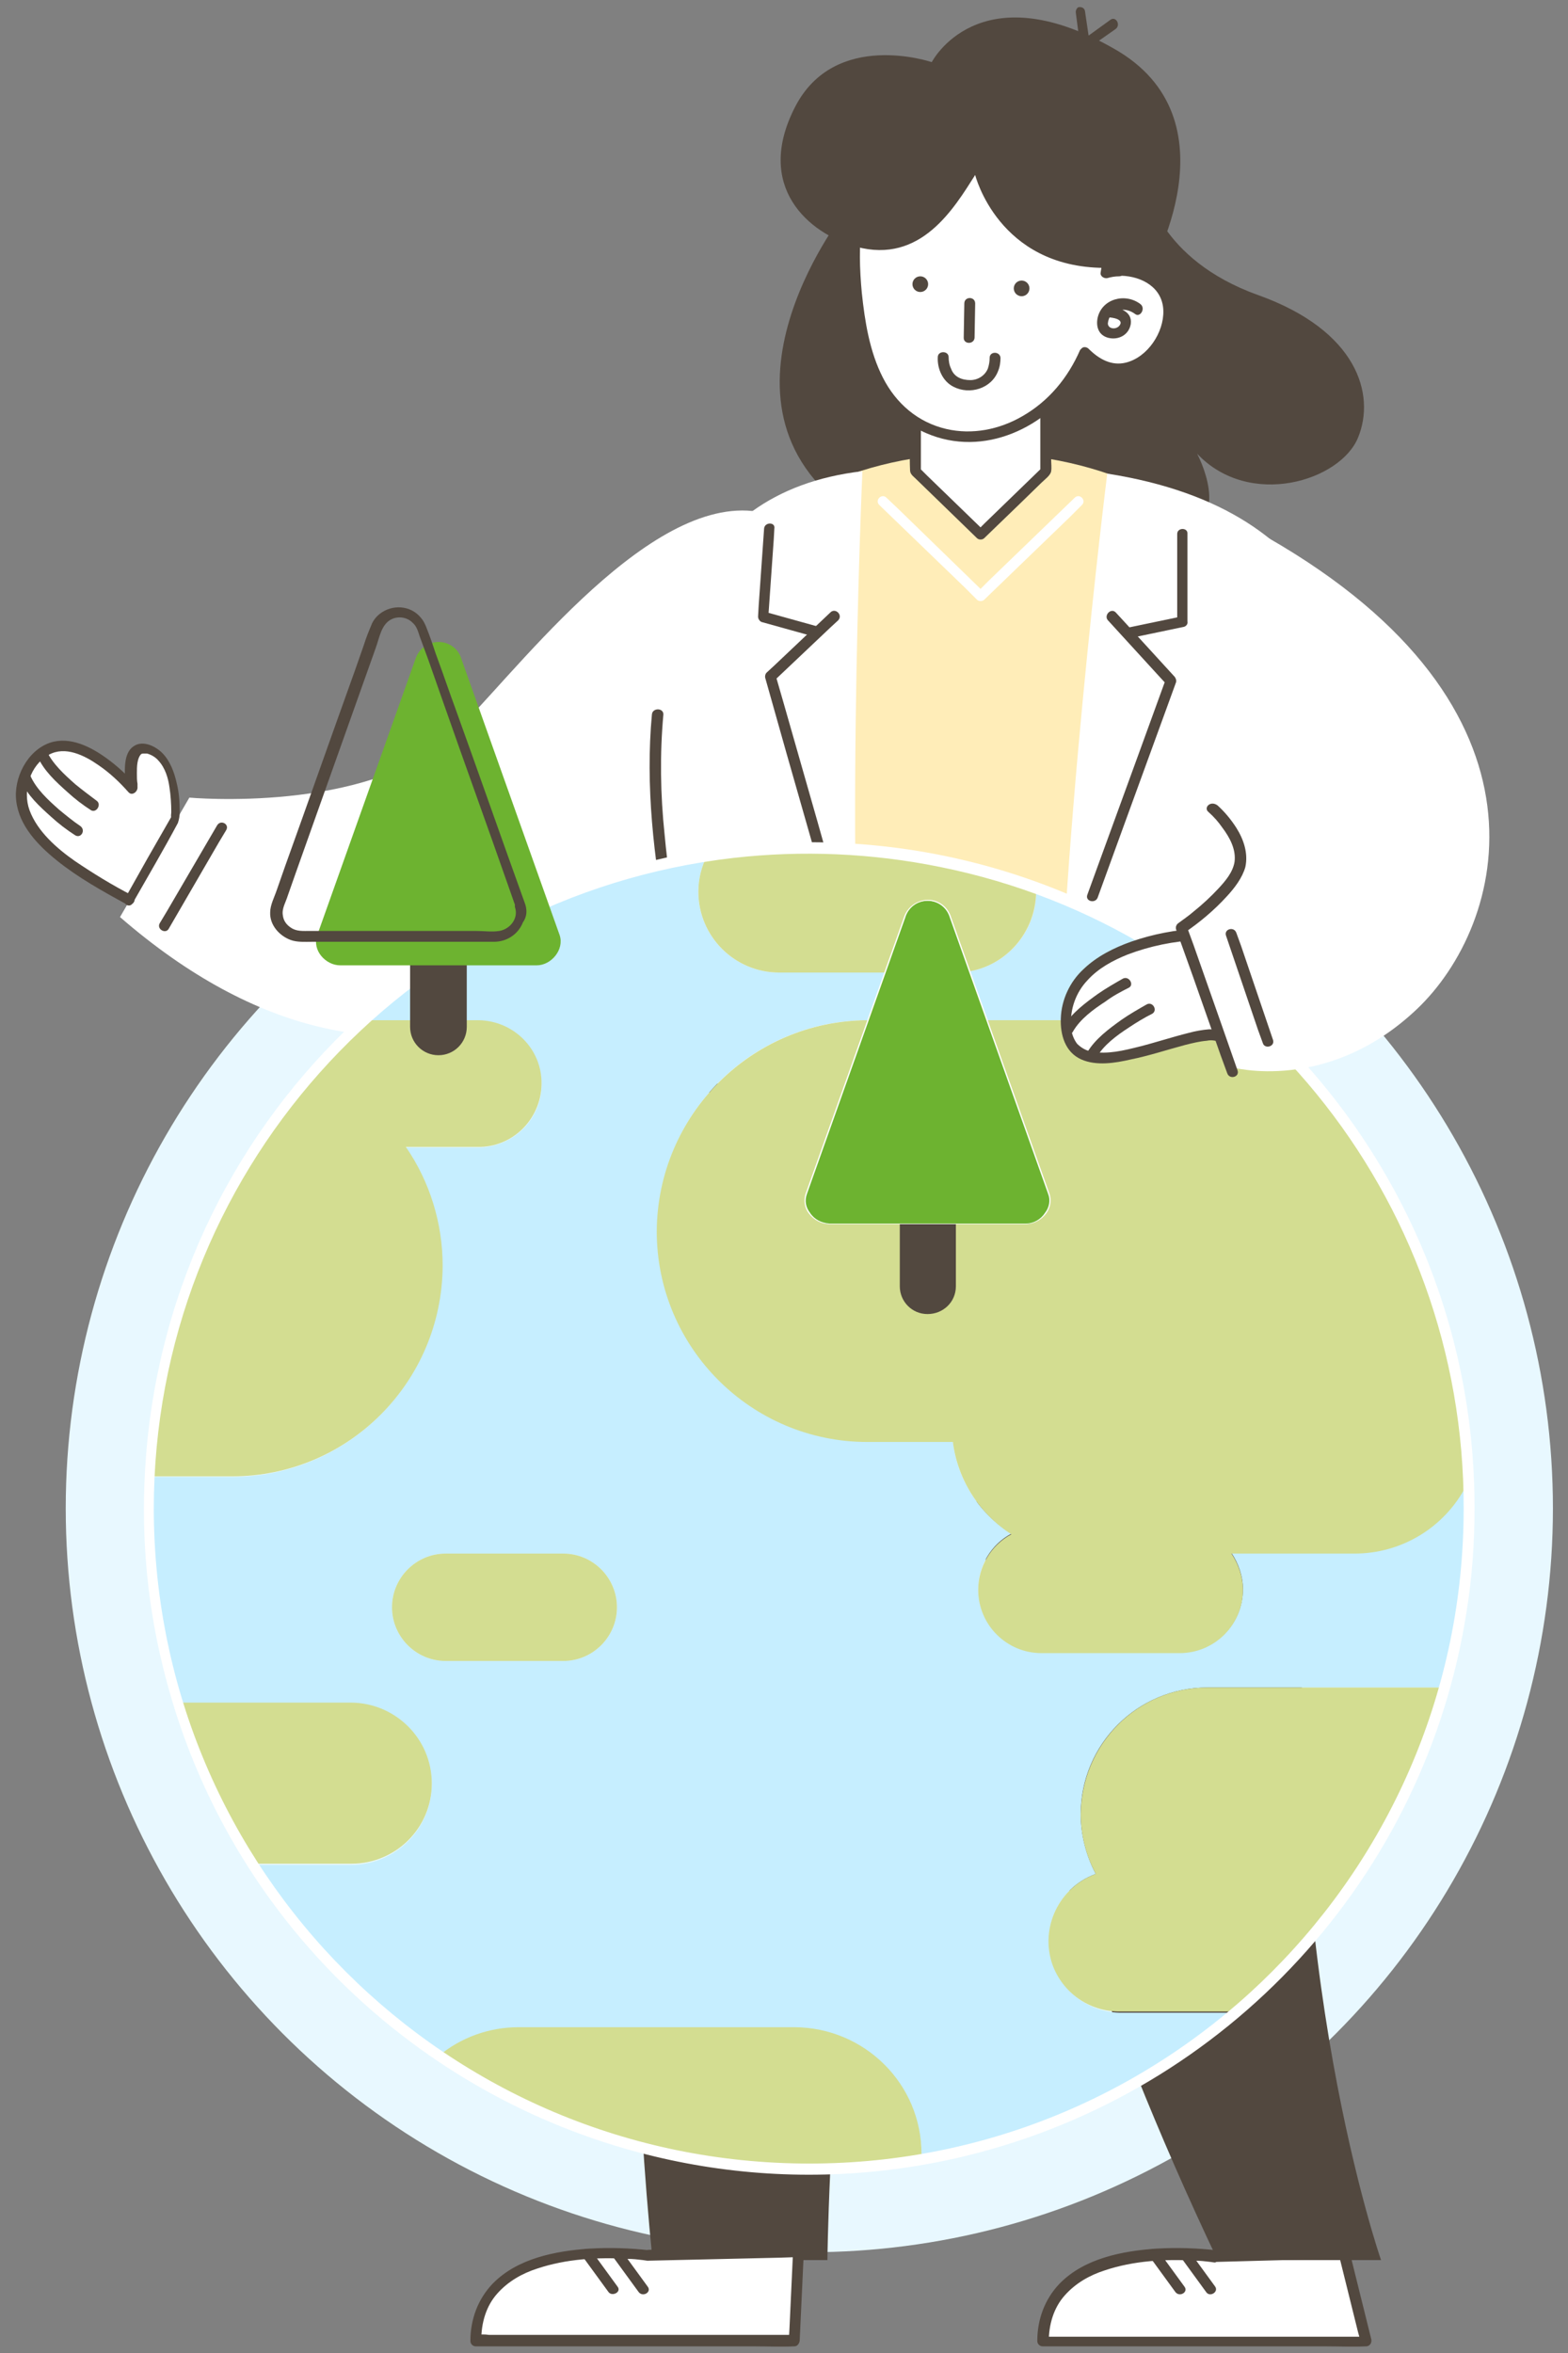
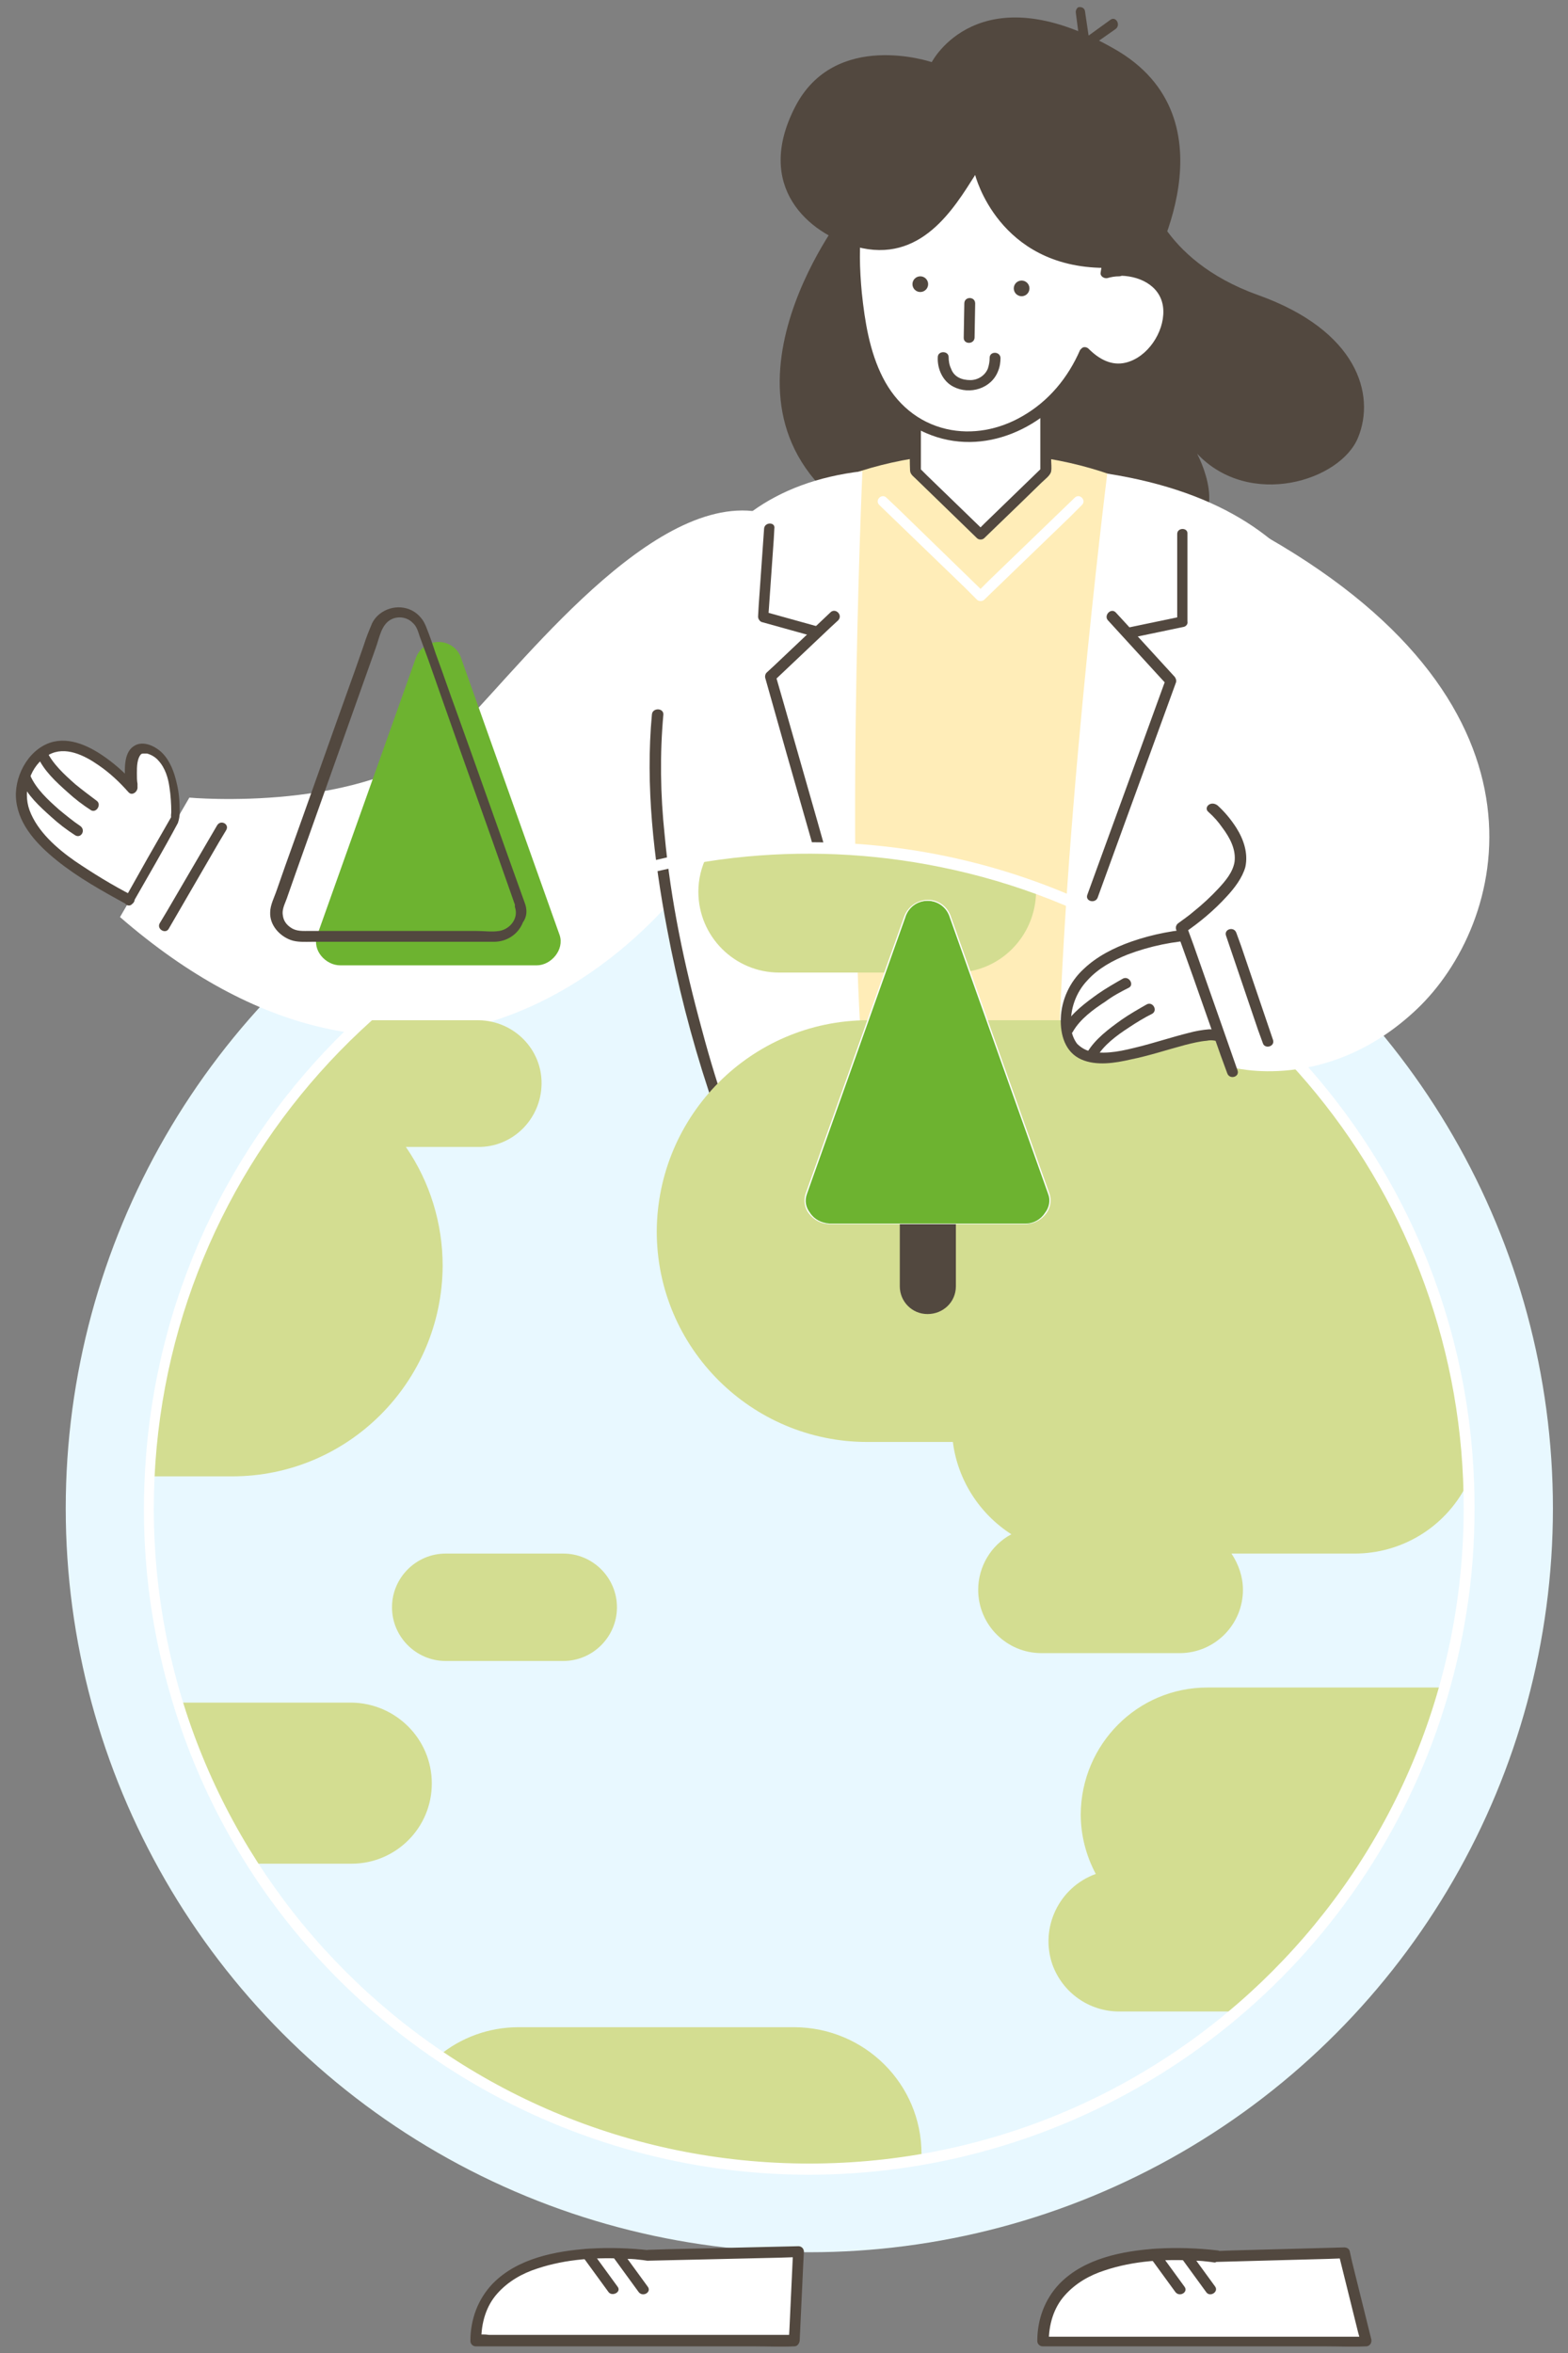
<svg xmlns="http://www.w3.org/2000/svg" version="1.1" id="Layer_1" x="0px" y="0px" viewBox="0 0 260 390" style="enable-background:new 0 0 260 390;" xml:space="preserve">
  <rect x="0" y="0" width="260" height="390" fill="#808080" stroke="none" />
  <style type="text/css">
	.st0{fill:#E8F8FF;}
	.st1{fill:#FFFFFF;}
	.st2{fill:#52483F;}
	.st3{fill:#FFEDB8;}
	.st4{fill:none;}
	.st5{fill:#C6EEFF;}
	.st6{fill:#D3DD91;}
	.st7{fill:#6DB330;}
</style>
  <g id="Layer_2_1_">
    <g id="圖層_2">
      <circle class="st0" cx="134.2" cy="250" r="123.3" />
      <path class="st1" d="M201.7,373.8c0,0-28.7-4-28.7,14.1h53.6l-3.7-14.7L201.7,373.8z" />
      <path class="st2" d="M201.9,373c-3.4-0.4-6.8-0.5-10.2-0.3c-5.6,0.4-11.9,1.6-16,5.8c-2.5,2.6-3.7,6-3.7,9.5    c0,0.5,0.4,0.9,0.9,0.9h47c2.2,0,4.3,0.1,6.5,0h0.1c0.5,0,0.9-0.4,0.9-0.9c0,0,0,0,0,0c0-0.1,0-0.1,0-0.2l-3.2-12.9l-0.4-1.8    c-0.1-0.4-0.5-0.6-0.9-0.6l-18.5,0.5l-2.6,0.1c-1.1,0-1.1,1.8,0,1.8l18.5-0.5l2.6-0.1l-0.9-0.6l3.2,12.9l0.5,1.8l0.9-1.1h-51.4    c-0.7,0-1.4,0-2.1,0h-0.1l0.9,0.9c0-2.9,0.8-5.7,2.7-7.8c1.8-2,4.1-3.3,6.6-4.1c4.8-1.6,10-1.9,15-1.6c0.8,0,1.7,0.1,2.5,0.2    l0.7,0.1c0.2,0,0.4,0.1,0,0C202.6,374.8,203,373.1,201.9,373z" />
      <path class="st2" d="M196.4,379l-4.3-5.9c-0.7-0.9-2.2,0-1.5,0.9l4.3,5.9C195.6,380.8,197.1,379.9,196.4,379z" />
      <path class="st2" d="M201.5,379l-4.3-5.9c-0.7-0.9-2.2,0-1.5,0.9l4.3,5.9C200.6,380.8,202.1,379.9,201.5,379z" />
-       <path class="st2" d="M126.2,181.6c0,0-29.7,75.7-18,193h29c0,0,0.8-89.4,23.1-142.9c0,0,1,57.4,41.6,142.9H229    c0,0-17.1-49-12.3-115s-25.5-78-25.5-78L126.2,181.6z" />
      <path class="st1" d="M124.8,84.7c0,0,9.4,29.1-5.1,53.3c-15.1,25-53.8,53.9-99.8,14l11.5-19.8c0,0,29.5,2.7,43.4-10.2    C84.5,112.9,106.4,82.8,124.8,84.7z" />
      <path class="st2" d="M190.1,31.1c0,0,2,11.9,18.5,17.8s19.5,16.5,16.6,23.6c-2.9,7.2-18,11.9-26.7,2.7c0,0,6,11.1-2.7,13.3    s-25.5,15.1-53.4-2.7s-2.6-50.3-2.6-50.3L190.1,31.1z" />
      <path class="st3" d="M190.2,81.2c-7.7-3.8-17.3-6.1-27.6-6.1s-19.9,2.2-27.6,6.1c-11.1,5.5-18.3,14.1-18.3,23.9v59.6    c0,11.4,10.5,20.7,23.4,20.7h45c12.9,0,23.4-9.3,23.4-20.7v-59.6C208.5,95.4,201.4,86.7,190.2,81.2z" />
      <polygon class="st1" points="151.8,53.3 151.8,78.1 162.6,88.5 173.4,78.1 173.4,53.3   " />
      <path class="st2" d="M150.9,53.3v17.2c0,2.5-0.1,5,0,7.4c0,0.7,0.5,1,1,1.5l3.3,3.2l6.8,6.6c0.3,0.3,0.9,0.3,1.2,0l5.8-5.6    l3.7-3.6c0.5-0.5,1.5-1.2,1.6-1.9c0.1-0.6,0-1.3,0-1.9V53.3c0-0.5-0.4-0.9-0.9-0.9h-21.6c-1.1,0-1.1,1.8,0,1.8h21.6l-0.9-0.9v24.8    l0.3-0.6l-9.5,9.2l-1.3,1.3h1.2l-9.5-9.2l-1.3-1.3l0.3,0.6V53.3C152.7,52.2,150.9,52.2,150.9,53.3z" />
      <path class="st1" d="M186.9,50.5c0,0-1.8-1.4-3.9-0.5c-2,0.8-2.7,3.9-1.1,4.5c1.6,0.6,2.8-0.2,3-1.5c0.2-1.2-1.1-1.9-3-1.9" />
      <path class="st2" d="M187.4,49.7c-2.5-1.8-6.4-0.8-7.1,2.4c-0.3,1.5,0.3,2.9,1.8,3.3c1.7,0.4,3.5-0.6,3.7-2.4    c0.2-2.2-2.2-2.7-3.9-2.8c-1.1,0-1.1,1.7,0,1.8c0.7,0,2.8,0.2,1.9,1.4c-0.5,0.7-1.9,0.6-1.9-0.4c0-1.1,0.8-2,1.8-2.3    c1-0.2,1.9,0,2.7,0.6C187.4,51.9,188.3,50.4,187.4,49.7L187.4,49.7z" />
      <path class="st1" d="M185.9,44.8c-0.8,0-1.5,0.1-2.2,0.3c1.5-11.3-1.5-23.3-20.3-24.4c-18.3-1.1-22.3,11.5-21.2,26.2    c0.6,8.3,2.4,19,10.4,23.3c9.6,5.3,22.4,0.1,27.5-11.8c1.4,1.5,3.1,2.7,5.4,2.8c4.4,0.1,8.4-4.8,8.4-9.2    C193.9,47.5,190.3,44.9,185.9,44.8z" />
      <path class="st2" d="M185.9,43.9c-0.8,0-1.7,0.1-2.5,0.3l1.1,0.9c0.5-3.8,0.5-7.8-0.5-11.6c-1-3.8-3.3-7.1-6.5-9.4    c-4.2-3-9.7-4.1-14.8-4.3c-4.7-0.2-9.6,0.4-13.5,3.1c-7.2,4.9-8.4,14.5-8,22.6c0.5,9.6,2.4,22,12.4,26.3c9.5,4.1,20-0.9,25.3-9.2    c0.7-1.2,1.4-2.4,1.9-3.6l-1.4,0.2c1.8,1.8,4,3.2,6.7,3c2.3-0.3,4.5-1.5,5.9-3.3c2.8-3.4,4-8.7,0.6-12.2    C190.8,44.8,188.3,44,185.9,43.9c-1.1,0-1.1,1.7,0,1.8c3.5,0.1,6.9,2,7,5.8c0.1,3.6-2.6,7.7-6.2,8.6c-2.4,0.6-4.5-0.6-6.2-2.3    c-0.3-0.3-0.9-0.4-1.2,0c-0.1,0.1-0.1,0.1-0.2,0.2c-2,4.6-5.2,8.5-9.6,11c-3.8,2.2-8.3,3.1-12.6,2.1c-4.7-1.1-8.3-4.2-10.5-8.5    c-2.2-4.3-3-9.3-3.5-14.1c-0.7-7.5-0.7-16.9,5.1-22.5c2.9-2.9,6.9-4.1,10.9-4.4c5-0.3,10.5,0.3,15,2.6c3.3,1.6,6,4.4,7.5,7.8    c1.4,3.3,1.7,6.9,1.4,10.4c-0.1,0.9-0.1,1.8-0.3,2.8c-0.1,0.6,0.6,1,1.1,0.9c0.7-0.2,1.3-0.3,2-0.3C187,45.7,187,43.9,185.9,43.9z    " />
      <path class="st1" d="M156.4,59.2c0,0-0.2,4.6,4.1,4.7c4.6,0.1,4.4-4.5,4.4-4.5" />
      <path class="st2" d="M155.5,59.2c-0.1,1.9,0.8,4,2.6,4.9c2.7,1.4,6.3,0.3,7.4-2.6c0.3-0.7,0.4-1.5,0.4-2.2c-0.1-1.1-1.8-1.1-1.8,0    c0,0.6-0.1,1.2-0.3,1.8c-0.5,1.2-1.7,1.9-2.9,1.9c-1.4,0-2.7-0.5-3.2-1.9c-0.3-0.6-0.4-1.3-0.4-1.9    C157.3,58.1,155.5,58.1,155.5,59.2L155.5,59.2z" />
      <circle class="st2" cx="152.6" cy="47.1" r="1.3" />
      <circle class="st2" cx="169.4" cy="47.8" r="1.3" />
      <line class="st4" x1="160.8" y1="50.3" x2="160.7" y2="55.9" />
      <path class="st2" d="M159.9,50.3l-0.1,5.7c0,1.1,1.7,1.1,1.8,0l0.1-5.7C161.7,49.1,159.9,49.1,159.9,50.3z" />
      <path class="st2" d="M154.5,10.3c0,0-16.1-5.5-22.7,7.5c-6.7,13.1,2.2,20.9,10.2,23.1c10.7,2.9,16.2-6.4,19.7-11.9    c0,0,3.8,15.3,21.4,15.4c2.5-0.6,5.1-0.3,7.4,0.8c0,0,15-25.5-5.9-37.2C162.2-4.7,154.5,10.3,154.5,10.3z" />
      <path class="st2" d="M178.4,2.2l0.7,5.4c0.1,0.5,0.6,0.7,1,0.6c0.1,0,0.2-0.1,0.2-0.1l4.7-3.3c0.9-0.7,0-2.2-0.9-1.5l-4.7,3.4    l1.3,0.5l-0.8-5.4c-0.1-0.5-0.6-0.7-1.1-0.6C178.6,1.3,178.3,1.7,178.4,2.2z" />
      <path class="st1" d="M145.8,83.7L160,97.4l2,2c0.3,0.3,0.9,0.3,1.2,0l14.2-13.7l2-2c0.8-0.8-0.4-2-1.2-1.2L164,96.2l-2,2h1.2    L149,84.4l-2-1.9C146.2,81.7,145,82.9,145.8,83.7L145.8,83.7z" />
      <path class="st1" d="M183.6,78.5c0,0-8.2,65.6-8.2,107h32.9C208.3,185.5,260.3,90.5,183.6,78.5z" />
      <path class="st1" d="M143,78.1c0,0-3.3,75.3,1,107.4h-24C120,185.5,82.9,85.1,143,78.1z" />
      <path class="st2" d="M137.7,101.5l-9.3,8.8l-1.3,1.2c-0.2,0.2-0.3,0.6-0.2,0.9l3.5,12.4l5.6,19.6l1.3,4.5c0.3,1.1,2,0.6,1.7-0.5    l-3.5-12.4l-5.6-19.6l-1.3-4.5l-0.2,0.9l9.3-8.8l1.3-1.2C139.8,101.9,138.5,100.7,137.7,101.5L137.7,101.5z" />
      <path class="st2" d="M126.7,87.6l-0.9,12.8l-0.1,1.8c0,0.4,0.3,0.8,0.6,0.9l9,2.5c1.1,0.3,1.6-1.4,0.5-1.7l-9-2.5l0.6,0.8    l0.9-12.8l0.1-1.8C128.6,86.5,126.8,86.5,126.7,87.6L126.7,87.6z" />
      <path class="st2" d="M183.7,102.8l8.6,9.4l1.2,1.3l-0.2-0.9l-4.4,12.1l-7,19.2l-1.6,4.4c-0.4,1.1,1.3,1.5,1.7,0.5l4.4-12.1l7-19.2    l1.6-4.4c0.1-0.3,0-0.6-0.2-0.9l-8.6-9.4l-1.2-1.3C184.2,100.7,183,102,183.7,102.8L183.7,102.8z" />
      <path class="st2" d="M195.2,88.5v14.6l0.6-0.9l-9.1,1.9c-1.1,0.2-0.6,1.9,0.5,1.7l9.1-1.9c0.4-0.1,0.7-0.5,0.6-0.9V88.5    C197,87.4,195.2,87.4,195.2,88.5z" />
      <path class="st1" d="M188.7,51.1c0,0-1.8-1.4-3.9-0.6c-2.1,0.8-2.8,3.8-1.2,4.4s2.8-0.2,3-1.4c0.2-1.2-1.1-1.9-3-2" />
-       <path class="st2" d="M189.1,50.4c-2.5-1.9-6.4-0.9-7.1,2.3c-0.3,1.5,0.2,2.9,1.8,3.3c1.7,0.4,3.4-0.5,3.7-2.3    c0.3-2.2-2.1-2.8-3.8-2.9c-1.1-0.1-1.1,1.7,0,1.8c0.7,0,2.8,0.3,1.9,1.4c-0.6,0.7-1.9,0.5-1.9-0.4c0.1-1.1,0.8-2,1.9-2.2    c1-0.2,1.9,0.1,2.7,0.7C189.1,52.6,190,51.1,189.1,50.4L189.1,50.4z" />
      <path class="st2" d="M108.1,118.4c-1.1,11.8,0.3,23.9,2.5,35.5c1.7,9.1,4,18.1,6.9,26.9c0.5,1.7,1.1,3.3,1.7,5    c0.4,1.1,2.1,0.6,1.7-0.5c-1.7-4.8-3.2-9.7-4.5-14.6c-2.9-10.6-5.2-21.4-6.2-32.4c-0.7-6.6-0.8-13.3-0.2-19.9    C110,117.3,108.2,117.3,108.1,118.4L108.1,118.4z" />
      <path class="st2" d="M36,136.8L27.7,151l-1.2,2c-0.6,1,1,1.9,1.5,0.9l8.3-14.3l1.2-2C38.1,136.6,36.6,135.8,36,136.8L36,136.8z" />
      <path class="st1" d="M21.3,149.2l7.6-13.5c0,0,0.7-9.1-3.9-11.3s-3.1,6.3-3.1,6.3s-11.1-13.3-17.1-3.4S14.5,145.4,21.3,149.2z" />
      <path class="st2" d="M22,149.7c2.5-4.4,5.1-8.8,7.5-13.3c0.2-0.6,0.3-1.2,0.3-1.8c0-1.6-0.1-3.2-0.5-4.8c-0.4-1.8-1.1-3.7-2.4-5    c-1.1-1.1-3.1-2.1-4.6-1.2c-1.4,0.8-1.6,2.7-1.6,4.2c0,1.1,0.1,2.2,0.3,3.2l1.5-0.9c-1.4-1.6-3-3.1-4.8-4.4    c-2.6-1.9-6.1-3.7-9.4-2.6c-3.8,1.3-6.1,5.9-5.6,9.7c0.5,4.1,3.6,7.3,6.7,9.8c3.6,2.9,7.6,5.1,11.6,7.3c1,0.5,1.9-1,0.9-1.5    c-3.3-1.7-6.4-3.6-9.5-5.7c-3-2.1-6.2-4.9-7.5-8.4c-1.2-3.3,0.1-7.5,3.2-9.2c2.7-1.5,5.9,0.1,8.2,1.7c1.9,1.3,3.5,2.8,5,4.5    c0.6,0.7,1.6-0.1,1.5-0.9c0-0.1,0-0.1,0-0.2c0-0.1,0-0.1,0-0.2c0,0,0-0.1,0-0.1c-0.1-0.5-0.1-1.1-0.1-1.7c0-0.6,0-1.2,0.1-1.8    c0.1-0.5,0.2-0.9,0.5-1.3c0.1-0.1,0.2-0.2,0.4-0.2c0.2,0,0.5,0,0.7,0c0.7,0.2,1.4,0.6,1.9,1.2c1.1,1.2,1.6,2.9,1.8,4.4    c0.2,1.3,0.3,2.7,0.3,4.1c0,0.3-0.1,0.6,0,0.9c0,0.2,0.3-0.5,0.1-0.4c-0.1,0.1-0.1,0.2-0.1,0.3l-3.9,6.8l-3.6,6.4    C20,149.8,21.5,150.6,22,149.7z" />
-       <path class="st2" d="M13.3,136.9c-1.2-0.8-2.4-1.8-3.5-2.7C8,132.6,6,130.8,5,128.5c-0.2-0.4-0.8-0.6-1.2-0.3c0,0,0,0,0,0    c-0.4,0.3-0.5,0.8-0.3,1.2c1,2.4,3.1,4.3,5,6c1.2,1.1,2.5,2.1,3.9,3C13.4,139.1,14.3,137.6,13.3,136.9L13.3,136.9z" />
+       <path class="st2" d="M13.3,136.9c-1.2-0.8-2.4-1.8-3.5-2.7C8,132.6,6,130.8,5,128.5c-0.2-0.4-0.8-0.6-1.2-0.3c0,0,0,0,0,0    c-0.4,0.3-0.5,0.8-0.3,1.2c1,2.4,3.1,4.3,5,6c1.2,1.1,2.5,2.1,3.9,3C13.4,139.1,14.3,137.6,13.3,136.9L13.3,136.9" />
      <path class="st2" d="M16,132.7c-1.2-0.9-2.4-1.8-3.5-2.7c-1.8-1.6-3.8-3.4-4.8-5.6c-0.2-0.4-0.8-0.6-1.2-0.3c0,0,0,0,0,0    c-0.4,0.3-0.5,0.8-0.3,1.2c1,2.4,3.1,4.3,5,6c1.2,1.1,2.5,2.1,3.9,3C16,134.8,16.9,133.3,16,132.7L16,132.7z" />
      <path class="st1" d="M107.7,373.8c0,0-28.7-4-28.7,14.1h52.8l0.7-14.7L107.7,373.8z" />
      <path class="st2" d="M107.9,373c-3.4-0.4-6.8-0.5-10.2-0.3c-5.6,0.4-11.9,1.6-16,5.8c-2.5,2.6-3.7,6-3.7,9.5    c0,0.5,0.4,0.9,0.9,0.9h46.3c2.1,0,4.3,0.1,6.4,0h0.1c0.5,0,0.8-0.4,0.9-0.9l0.6-12.9l0.1-1.9c0-0.5-0.4-0.9-0.9-0.9l-21.8,0.5    l-3.1,0.1c-1.1,0-1.1,1.8,0,1.8l21.8-0.5l3.1-0.1l-0.9-0.9l-0.6,12.9l-0.1,1.8l0.9-0.9H81.1c-0.7-0.1-1.4-0.1-2.1,0h-0.1l0.9,0.9    c0-2.9,0.8-5.7,2.7-7.8c1.8-2,4.1-3.3,6.6-4.1c4.8-1.6,10-1.9,15-1.6c0.8,0,1.7,0.1,2.5,0.2l0.7,0.1c0.2,0,0.4,0.1,0,0    C108.5,374.8,109,373.1,107.9,373z" />
      <path class="st2" d="M102.4,379l-4.3-5.9c-0.7-0.9-2.2,0-1.5,0.9l4.3,5.9C101.5,380.7,103.1,379.9,102.4,379L102.4,379z" />
      <path class="st2" d="M107.4,379l-4.3-5.9c-0.7-0.9-2.2,0-1.5,0.9l4.3,5.9C106.6,380.8,108.1,379.9,107.4,379z" />
-       <path class="st5" d="M173.9,321.7c0-5,3.1-9.4,7.8-11.1c-1.6-3-2.5-6.5-2.5-9.9l0,0c0-11.6,9.4-21,21-21h38.9    c2.7-9.7,4.1-19.7,4.1-29.7c0-1.3,0-2.5-0.1-3.8c-3.6,6.9-10.8,11.1-18.5,11.2h-20.4c1.2,1.8,1.9,3.9,1.9,6l0,0    c0,5.8-4.7,10.5-10.5,10.5h-22.9c-5.8,0-10.5-4.7-10.5-10.5l0,0c0-3.8,2.1-7.4,5.5-9.2c-5.4-3.4-9-9-9.7-15.3h-14.1    c-19.3,0-34.9-15.7-34.9-34.9l0,0c0-19.3,15.7-34.9,34.9-34.9h63.6c-10.4-9.5-22.5-16.8-35.7-21.7v0.4l0,0c0,7.4-6,13.4-13.4,13.4    h-29.2c-7.4,0-13.4-6-13.4-13.4l0,0c0-2,0.5-4.1,1.4-5.9c-21.3,3.2-41.2,12.7-57.1,27.3h19.1c5.8-0.1,10.5,4.6,10.6,10.4    c0.1,5.8-4.6,10.5-10.4,10.6l0,0H67.2c4,5.8,6.1,12.7,6.1,19.7l0,0c-0.1,19.3-15.7,34.9-34.9,34.9h-14c-0.1,1.8-0.1,3.5-0.1,5.3    c0,10.9,1.6,21.7,4.8,32.2h29.1c7.4,0,13.4,6,13.4,13.4l0,0c0,7.4-6,13.4-13.4,13.4H41.5c8.1,12.6,18.7,23.5,31.1,31.9    c3.7-3.1,8.5-4.8,13.3-4.8h45.9c11.6,0,20.9,9.4,21,21l0,0c0,0.3,0,0.5,0,0.8c19.1-3.4,37-11.8,51.8-24.4h-18.9    C179.2,333.5,174,328.2,173.9,321.7z M102.3,266.4c0,4.9-4,8.9-8.9,8.9H73.9c-4.9,0-8.9-4-8.9-8.9l0,0c0-4.9,4-8.9,8.9-8.9h19.5    C98.3,257.5,102.3,261.5,102.3,266.4L102.3,266.4z" />
      <path class="st6" d="M108.9,204.1L108.9,204.1c0,19.3,15.7,34.9,34.9,34.9H158c0.8,6.3,4.4,11.9,9.7,15.3    c-3.4,1.8-5.5,5.4-5.5,9.2l0,0c0,5.8,4.7,10.5,10.5,10.5h22.9c5.8,0,10.5-4.7,10.5-10.5l0,0c0-2.1-0.7-4.2-1.9-6h20.4    c7.8,0,14.9-4.3,18.5-11.2c-1-29.5-13.9-57.3-35.7-77.2h-63.6C124.6,169.2,109,184.8,108.9,204.1z" />
      <path class="st6" d="M73.4,209.8L73.4,209.8c0-7-2.1-13.9-6.1-19.7h11.9c5.8,0.1,10.5-4.6,10.6-10.4c0.1-5.8-4.6-10.5-10.4-10.6    H60.1c-21.4,19.5-34.3,46.7-35.6,75.6h14C57.7,244.7,73.3,229.1,73.4,209.8z" />
      <path class="st6" d="M115.8,147.8c0,7.4,6,13.4,13.4,13.4h29.2c7.4,0,13.3-6,13.4-13.4l0,0v-0.4c-17.4-6.4-36.2-8.3-54.6-5.5    C116.3,143.7,115.8,145.7,115.8,147.8L115.8,147.8z" />
      <path class="st6" d="M71.6,295.6L71.6,295.6c0-7.4-6-13.3-13.3-13.4H29.2c2.9,9.4,7.1,18.4,12.4,26.7h16.7    C65.6,308.9,71.6,303,71.6,295.6z" />
      <path class="st6" d="M152.8,357c0-11.6-9.4-20.9-21-21H86c-4.9,0-9.6,1.7-13.3,4.8c23.5,15.8,52.2,21.9,80.1,17    C152.8,357.6,152.8,357.3,152.8,357L152.8,357z" />
      <path class="st6" d="M239.1,279.7h-38.9c-11.6,0-20.9,9.4-21,21l0,0c0,3.5,0.9,6.9,2.5,9.9c-6.1,2.2-9.3,8.9-7.2,15    c1.7,4.7,6.1,7.8,11.1,7.8h18.9C221.2,319.4,233.2,300.7,239.1,279.7z" />
      <path class="st6" d="M73.9,257.5h19.5c4.9,0,8.9,4,8.9,8.9l0,0c0,4.9-4,8.9-8.9,8.9H73.9c-4.9,0-8.9-4-8.9-8.9l0,0    C65,261.5,69,257.5,73.9,257.5z" />
      <path class="st1" d="M242.7,250c0,59.9-48.5,108.6-108.5,108.6c-60,0-108.6-48.5-108.7-108.5c0-55.2,41.3-101.6,96.1-107.9    c11.4-1.3,23-0.8,34.3,1.5C206.5,153.9,242.8,198.4,242.7,250c0,1.1,1.8,1.1,1.8,0c0.1-60.9-49.2-110.4-110.2-110.4    c-57.7-0.1-105.7,44.3-110.1,101.9c-0.9,11.6,0,23.4,2.8,34.7c14.4,59.2,74.1,95.5,133.3,81.1c43.3-10.6,76.1-46.2,82.9-90.3    c0.9-5.6,1.3-11.3,1.3-16.9C244.5,248.9,242.7,248.9,242.7,250z" />
      <path class="st1" d="M198.8,154.7c0,0-21.6,0.8-22.1,14.1s19.7,1.3,25.2,2.7c5.6,1.4,10.3-4.8,6.7-11.5    C207.1,157.2,203.6,154.6,198.8,154.7z" />
      <path class="st2" d="M198.8,153.9c-3.8,0.2-7.6,0.9-11.3,2.2c-2.8,1-5.6,2.4-7.8,4.5c-2.3,2.1-3.7,5.1-3.8,8.2    c-0.1,2.7,0.7,5.6,3.4,6.8c2.5,1.1,5.6,0.6,8.2,0c3-0.6,6-1.6,9-2.4c1.2-0.3,2.4-0.6,3.6-0.7c0.5-0.1,0.9-0.1,1.4,0    c-0.2,0,0.1,0,0.1,0c0.2,0,0.4,0.1,0.6,0.1c0.6,0.1,1.1,0.1,1.7,0.1c4.3-0.3,7.1-4.3,6.8-8.5c-0.4-4.7-3.7-8.6-8.2-9.8    C201.4,154,200.1,153.8,198.8,153.9c-1.1,0-1.1,1.8,0,1.8c4.4-0.1,8.5,2.3,9.8,6.6c0.7,1.9,0.5,4-0.4,5.8c-0.8,1.5-2.3,2.5-4,2.8    c-1.3,0.1-2.4-0.3-3.7-0.3c-1.2,0.1-2.3,0.3-3.4,0.6c-2.8,0.7-5.5,1.6-8.3,2.3c-2.4,0.6-5.2,1.3-7.7,0.8c-0.9-0.1-1.8-0.6-2.5-1.3    c-0.6-0.8-1-1.9-1-2.9c-0.2-2.8,0.8-5.6,2.7-7.6c1.8-2,4.2-3.3,6.7-4.3c3.7-1.4,7.6-2.2,11.6-2.4c0.1,0,0.1,0,0.2,0    C199.9,155.6,200,153.8,198.8,153.9z" />
      <path class="st2" d="M186.2,162.2c-1.4,0.8-2.8,1.6-4.1,2.5c-2.1,1.5-4.4,3.2-5.7,5.4c-0.6,1,1,1.9,1.5,0.9c1.2-2.1,3.4-3.7,5.4-5    c1.2-0.9,2.5-1.6,3.9-2.3C188.1,163.2,187.2,161.7,186.2,162.2L186.2,162.2z" />
      <path class="st2" d="M190.1,166.5c-1.4,0.8-2.8,1.6-4.1,2.5c-2.1,1.5-4.4,3.2-5.7,5.4c-0.6,1,1,1.9,1.5,0.9c1.2-2.1,3.4-3.7,5.4-5    c1.2-0.8,2.5-1.6,3.9-2.3C192,167.4,191.1,165.9,190.1,166.5L190.1,166.5z" />
      <path class="st1" d="M210.2,89.1c0,0-16.2,13.3-9.2,44.3c0,0,5.4,4.8,4.5,9.2c-0.9,4.5-9.7,10.5-9.7,10.5l8.5,23.8    c0,0,15.8,4.4,30.6-9.6S259.6,117.4,210.2,89.1z" />
      <path class="st2" d="M200.4,134.6c0.9,0.8,1.6,1.6,2.3,2.6c1.2,1.6,2.3,3.6,2,5.7c-0.3,1.7-1.5,3.1-2.6,4.3    c-1.3,1.4-2.7,2.7-4.2,3.9c-0.8,0.7-1.7,1.3-2.5,1.9c-0.3,0.2-0.5,0.6-0.4,1l2.9,8.1l4.5,12.8l1.1,3c0.4,1.1,2.1,0.6,1.7-0.5    l-2.8-8l-4.5-12.8l-1.1-3l-0.4,1c2.5-1.7,4.9-3.7,7-6c1.3-1.4,2.6-3.1,3.1-4.9c0.5-2.3-0.3-4.6-1.5-6.5c-0.9-1.4-1.9-2.6-3.1-3.7    C200.7,132.6,199.5,133.9,200.4,134.6L200.4,134.6z" />
      <path class="st2" d="M211.1,172.4l-5.3-15.6l-0.8-2.2c-0.4-1.1-2.1-0.6-1.7,0.5l5.3,15.6l0.8,2.2    C209.7,173.9,211.4,173.5,211.1,172.4z" />
-       <path class="st2" d="M72.7,145L72.7,145c2.6,0,4.6,2.1,4.7,4.6c0,0,0,0,0,0v20.6c0,2.6-2.1,4.7-4.7,4.7l0,0l0,0    c-2.6,0-4.7-2.1-4.7-4.7l0,0v-20.6C68,147.1,70.1,145,72.7,145C72.7,145,72.7,145,72.7,145z" />
      <path class="st7" d="M92.8,155l-16.3-45.8c-0.6-2.1-2.9-3.3-5-2.6c-1.3,0.4-2.2,1.4-2.6,2.6L52.6,155c-0.9,2.5,1.4,5,3.8,5H89    C91.4,160,93.6,157.4,92.8,155z" />
      <path class="st2" d="M153.8,187.9L153.8,187.9c2.6,0,4.7,2.1,4.7,4.7c0,0,0,0,0,0v20.6c0,2.6-2.1,4.6-4.7,4.6l0,0    c-2.6,0-4.6-2.1-4.6-4.6v-20.6C149.2,190,151.2,187.9,153.8,187.9z" />
      <path class="st7" d="M173.9,197.9c-5.4-15.3-10.9-30.5-16.3-45.8c-0.6-2.1-2.9-3.3-5-2.6c-1.3,0.4-2.2,1.4-2.6,2.6    c-5.4,15.3-10.9,30.6-16.3,45.8c-0.9,2.5,1.4,5,3.8,5h32.6C172.5,202.9,174.8,200.3,173.9,197.9z" />
      <path class="st1" d="M170.1,202.9h-32.6c-1.3,0-2.6-0.7-3.4-1.8c-0.7-0.9-0.9-2.2-0.5-3.3l16.3-45.8c0.7-2.1,3-3.3,5.1-2.7    c1.3,0.4,2.3,1.4,2.7,2.7l16.3,45.8c0.4,1.1,0.2,2.3-0.5,3.3C172.7,202.2,171.4,202.9,170.1,202.9z M153.8,149.3    c-1.7,0-3.2,1.1-3.7,2.8l-16.3,45.8c-0.4,1.1-0.2,2.2,0.5,3.1c0.7,1.1,1.9,1.7,3.2,1.8h32.6c1.3,0,2.5-0.7,3.2-1.8    c0.7-0.9,0.9-2.1,0.5-3.1l-16.3-45.8C157,150.4,155.5,149.3,153.8,149.3z" />
      <path class="st2" d="M87.1,149.9c-3.9-10.8-7.7-21.7-11.6-32.5c-1-2.7-1.9-5.4-2.9-8.1c-0.5-1.3-0.9-2.7-1.4-4    c-0.4-1-0.7-2.1-1.4-2.9c-1.7-2.1-4.8-2.3-6.9-0.6c-0.5,0.4-0.9,0.9-1.2,1.5c-0.5,1.2-1,2.4-1.4,3.7l-1.4,4l-2.9,8.1    c-1.9,5.4-3.9,10.9-5.8,16.3l-2.9,8.1l-1.4,4c-0.4,1.2-1.1,2.5-1.1,3.7c-0.1,2.1,1.5,3.9,3.4,4.6c1.1,0.4,2.4,0.3,3.5,0.3h21.5    c2.9,0,5.8,0,8.7,0c2.1,0,4-1.2,4.8-3.2C87.4,151.9,87.4,150.9,87.1,149.9c-0.3-1.1-2-0.6-1.7,0.5c0.6,1.8-0.8,3.6-2.6,3.9    c-1.2,0.2-2.6,0-3.9,0H51.4c-1.1,0-2.2,0.1-3.1-0.5c-0.8-0.5-1.3-1.2-1.4-2.1c-0.2-1.1,0.5-2.2,0.8-3.2l1.3-3.7l2.7-7.6l10.6-29.8    c0.6-1.6,0.9-4,2.7-4.8c1.1-0.5,2.5-0.3,3.4,0.6c0.7,0.6,0.9,1.4,1.2,2.3l1.4,3.8l2.6,7.4c3.5,10,7.1,19.9,10.6,29.9l1.3,3.7    C85.8,151.5,87.5,151,87.1,149.9z" />
    </g>
  </g>
</svg>